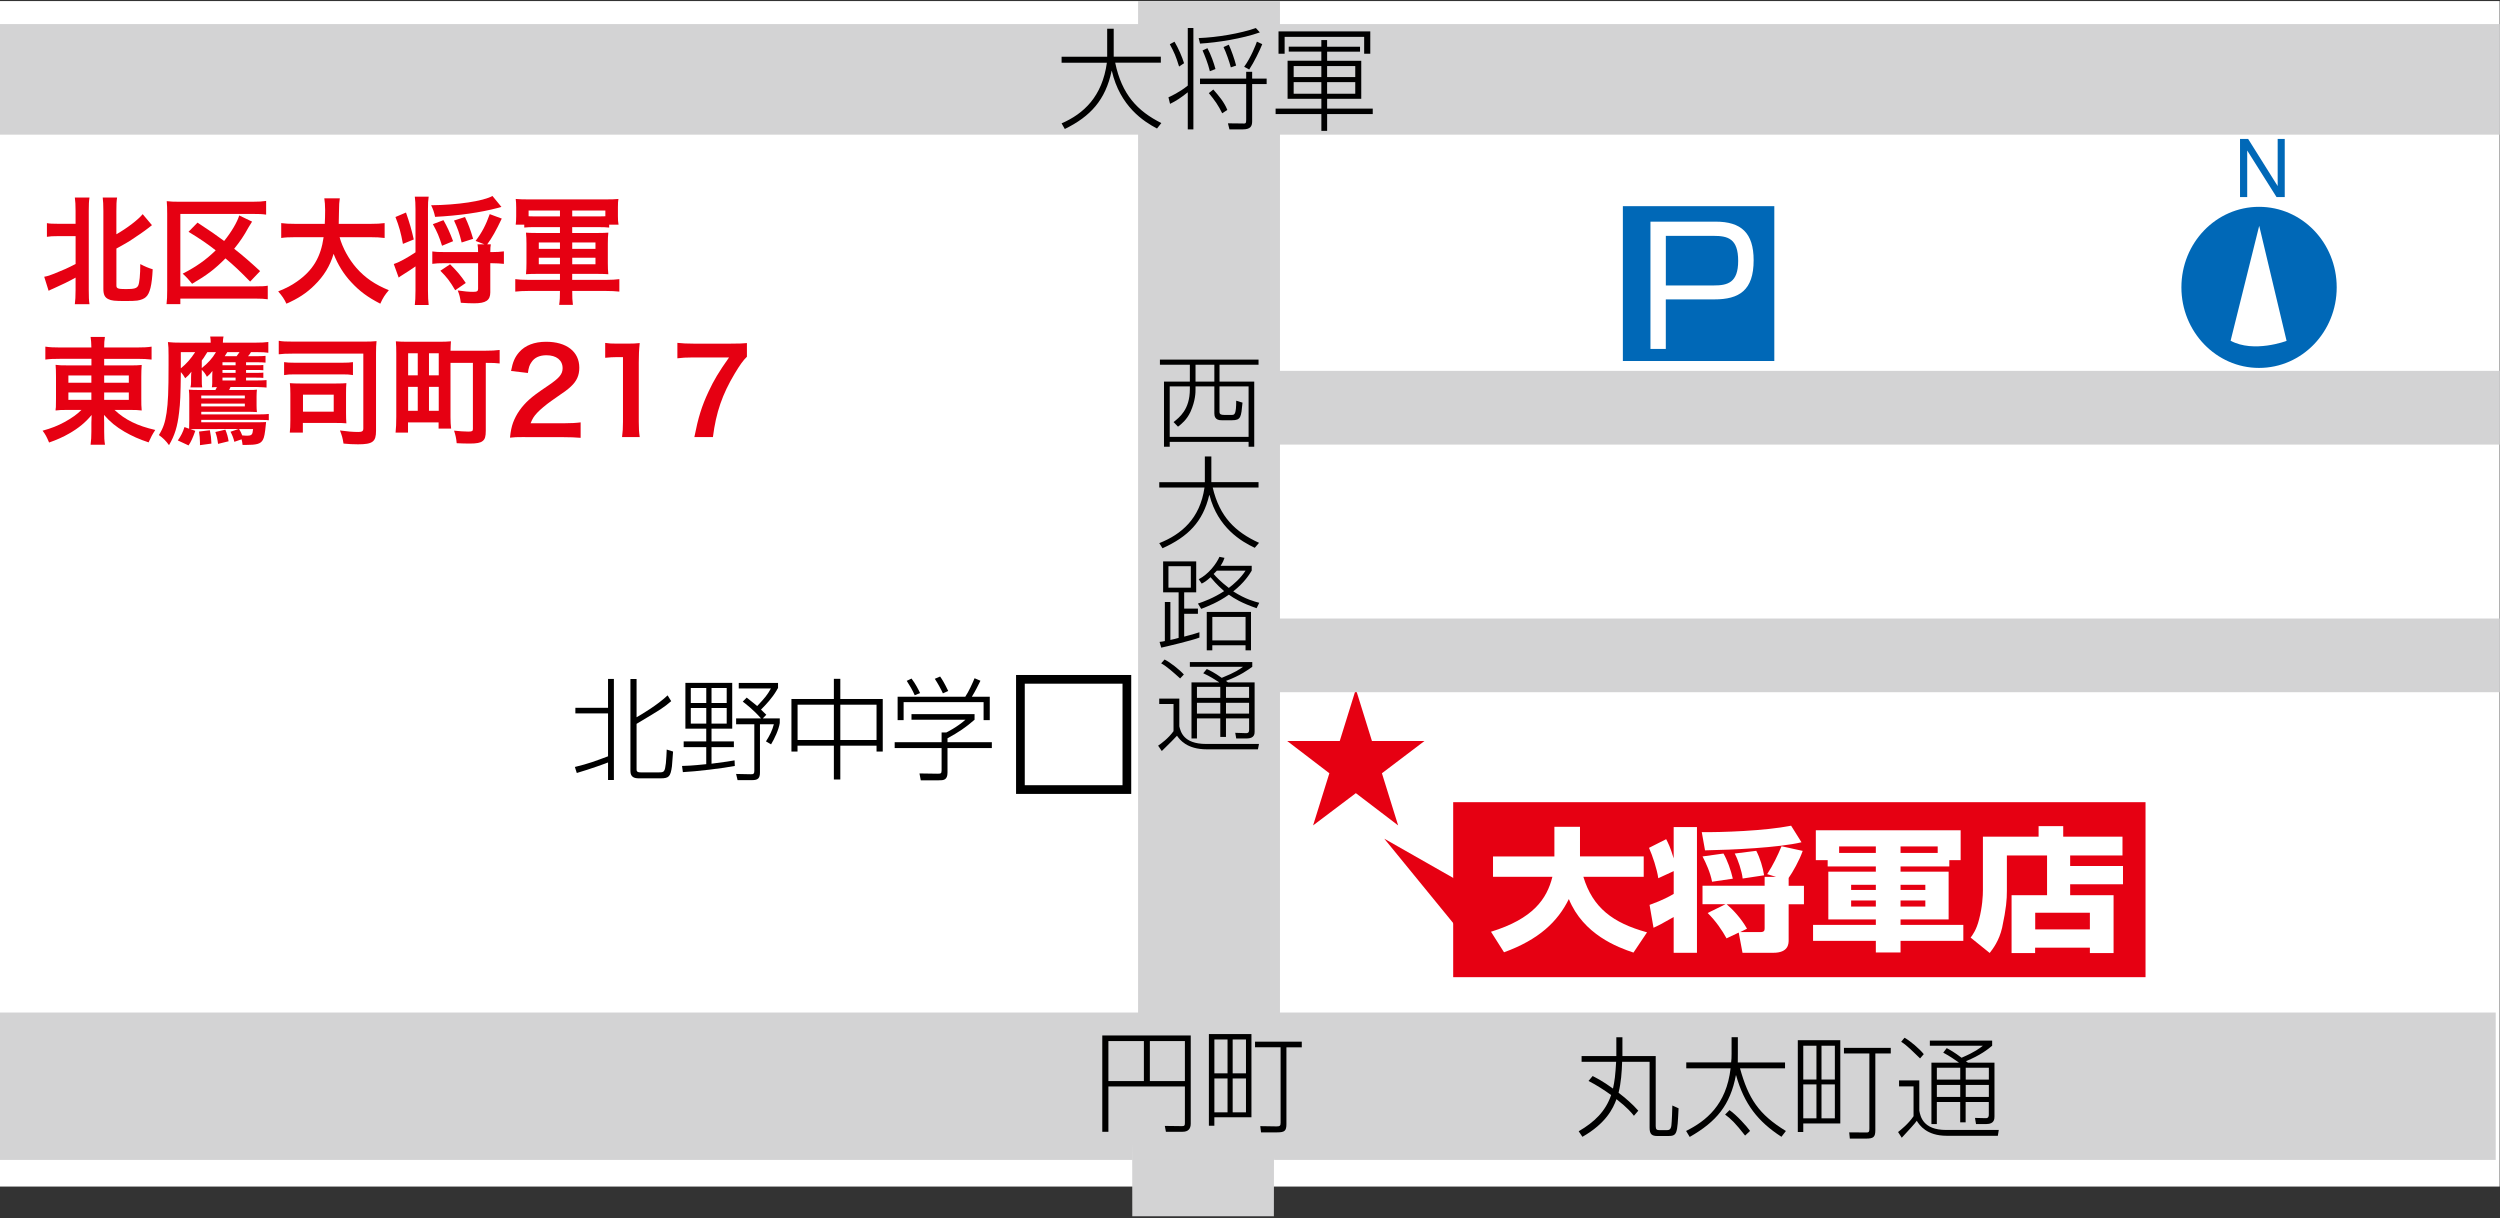
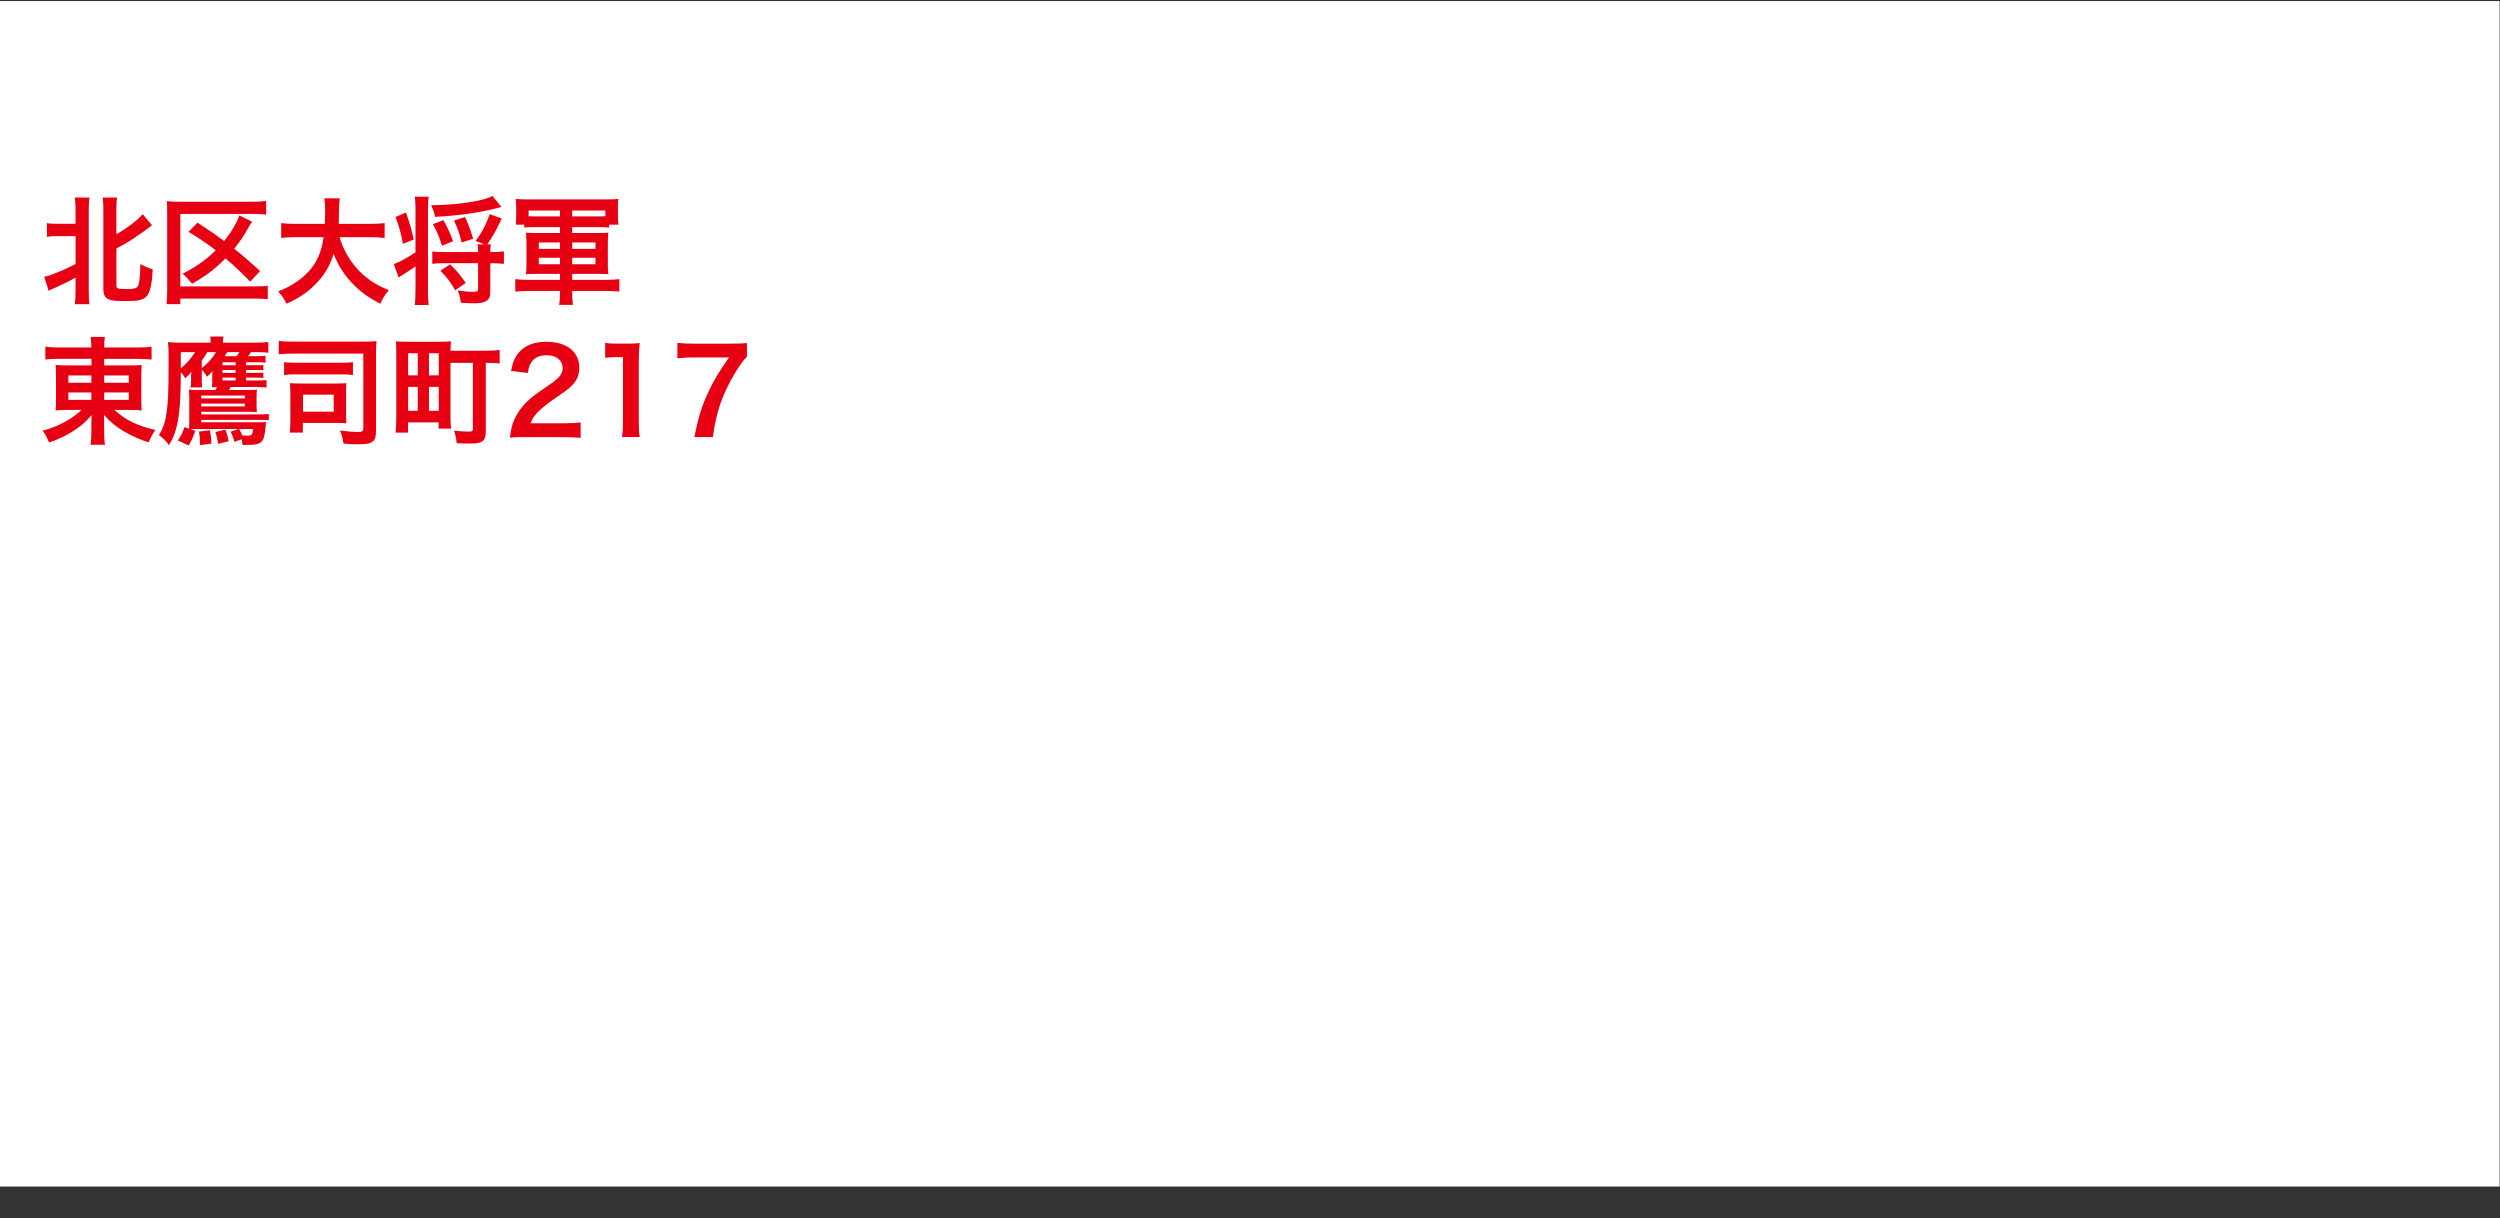
<svg xmlns="http://www.w3.org/2000/svg" xmlns:xlink="http://www.w3.org/1999/xlink" version="1.1" id="レイヤー_1" x="0px" y="0px" viewBox="0 0 841.89 410.31" style="enable-background:new 0 0 841.89 410.31;" xml:space="preserve">
  <rect x="0" y="0" width="841.89" height="410.31" fill="#333333" stroke="none" />
  <style type="text/css">
	.st0{fill:#FFFFFF;}
	.st1{clip-path:url(#SVGID_2_);fill:#0068B7;}
	.st2{clip-path:url(#SVGID_2_);fill:#FFFFFF;}
	.st3{clip-path:url(#SVGID_2_);fill:#E60012;}
	.st4{clip-path:url(#SVGID_2_);fill:none;stroke:#000000;stroke-width:2.93;}
	.st5{clip-path:url(#SVGID_2_);}
	.st6{clip-path:url(#SVGID_2_);fill:#D3D3D4;}
	.st7{fill:none;stroke:#FFFFFF;stroke-width:7.897;stroke-linejoin:round;}
	.st8{fill:#E60012;}
</style>
  <g>
    <rect y="0.36" class="st0" width="841.76" height="399.22" />
    <g>
      <defs>
-         <rect id="SVGID_1_" y="0.35" width="841.76" height="409.24" />
-       </defs>
+         </defs>
      <clipPath id="SVGID_2_">
        <use xlink:href="#SVGID_1_" style="overflow:visible;" />
      </clipPath>
      <rect x="546.51" y="69.43" class="st1" width="51" height="52.14" />
      <path class="st2" d="M577.05,79.43c4.87,0,8.29,0.94,8.29,8.43c0,7.37-3.56,8.27-8.29,8.27h-16.07v-16.7H577.05z M555.8,74.64    v42.87h5.17v-16.69h16.37c8.33,0,13.21-3.01,13.21-13.18c0-9.24-4.22-13-12.81-13H555.8z" />
      <rect x="489.37" y="270.14" class="st3" width="233.15" height="58.93" />
      <path class="st2" d="M502.1,313.77c14.19-4.38,18.81-11.01,20.68-18.5h-20v-6.86h20.67v-9.97h8.62v9.36v0.6h21.46v6.86H533.2    c3.19,10.46,9.91,15.52,21.45,18.71l-4.57,6.82c-5.31-1.78-16.86-6.05-21.76-18.03c-3.77,7.66-10.15,13.68-21.83,17.93    L502.1,313.77z" />
      <path class="st2" d="M586,313.89l2.32-1.14c-2.06-3.61-4.76-6.44-6.85-8.23h12.78v8.09c0,0.76-0.15,1.28-1.48,1.28H586z     M581.04,304.52l-5.98,2.94c2.77,2.71,4.93,5.91,6.36,8.54l4.1-1.95l1.28,6.81h10.34c5.11,0,5.2-2.98,5.2-4.27v-12.08h5.15v-6.22    h-5.15v-2.64c1.32-1.84,3.63-5.92,4.73-9.11l-7.13-1.56c-1.33,3.19-2.88,6.41-4.84,9.39l2.97,0.91h-3.82v2.99h-20.92v6.22H581.04z     M563.62,301.03c-1.22,0.72-3.58,2.07-8.12,3.7l1.33,7.7c1.53-0.69,2.73-1.28,6.79-3.61v12.05h7.84v-42.35h-7.84v10.54    c-1.13-3.77-1.89-5.23-2.53-6.46l-5.78,2.92c1.15,2.55,2.73,7.22,3.12,10.23l5.2-2.4V301.03z M603.17,278.06    c-8.92,1.77-23.41,2.24-30.09,2.17l1.1,6.13c9.07-0.16,24.92-0.9,32.48-2.72L603.17,278.06z M573.34,288.41    c1.12,2.13,2.65,5.49,3.21,8.52l6.99-1.03c-0.64-2.85-1.88-6.3-3.15-8.47L573.34,288.41z M584.18,287.43    c1.12,2.09,2.4,5.93,2.67,8.42l7.22-1.09c-0.39-2.57-1.39-5.89-2.64-8.24L584.18,287.43z" />
      <path class="st2" d="M631.7,299.7h-8.32v-1.74h8.32V299.7z M615.47,291.78h16.23v1.76h-16v16.08h16v1.84h-21.14v5.38h21.14v3.91    h8.32v-3.91h21.14v-5.38h-21.14v-1.84h16.19v-16.08h-16.19v-1.76h16.42v-2.12h3.82V279.6h-48.77v10.06h3.99V291.78z M631.7,305.29    h-8.32v-2.05h8.32V305.29z M648.37,299.7h-8.35v-1.74h8.35V299.7z M648.37,305.29h-8.35v-2.05h8.35V305.29z M619.34,285.04h12.36    v2.19h-12.36V285.04z M640.02,285.04h12.51v2.19h-12.51V285.04z" />
      <path class="st2" d="M703.78,312.98h-18.41v-5.61h18.41V312.98z M689.34,301.47h-11.93v19.48h7.93v-1.81h18.44v1.81h7.98v-19.48    h-14.62v-3.68h17.79v-6.15h-17.79v-3.56h17.62v-6.33H694.8v-3.54h-8.29v3.54h-18.75v18.03c0,1.81-0.19,5.67-1.3,9.85    c-0.89,3.55-2.21,5.26-2.84,6.11l6.42,5.18c1-1.28,3.18-4.07,4.19-8.52c1.4-6.59,1.6-9.45,1.6-12.38v-11.94h13.53V301.47z" />
      <polygon class="st3" points="490.88,296.5 466.16,282.43 495.36,318.18   " />
      <polygon class="st3" points="479.71,249.53 465.37,260.4 470.83,277.96 456.59,267.1 442.19,277.96 447.67,260.4 433.46,249.53     451.17,249.53 456.59,232.1 462.01,249.53   " />
      <path class="st1" d="M760.74,69.65c14.5,0,26.16,12.11,26.16,27.12c0,14.96-11.66,27.13-26.16,27.13    c-14.42,0-26.14-12.17-26.14-27.13C734.6,81.76,746.31,69.65,760.74,69.65" />
      <path class="st2" d="M751.17,114.74l9.63-38.7l9.22,38.75C770.03,114.8,758.97,118.98,751.17,114.74" />
      <polygon class="st1" points="754.34,46.78 757.07,46.78 767.02,62.66 767.02,46.78 769.4,46.78 769.4,66.37 766.64,66.37     756.76,50.68 756.76,66.37 754.34,66.37   " />
      <rect x="343.63" y="228.77" class="st4" width="35.85" height="37.12" />
      <path class="st5" d="M193.59,258.28c4.61-1.11,6.95-2.01,11.17-3.59v-14.44h-11v-1.89h11v-9.72h1.97v34.03h-1.97v-5.91    c-0.36,0.18-5.91,2.21-10.52,3.55L193.59,258.28z M214.37,228.65v12.89c1.81-1.03,6.97-4.08,10.45-7.37l1.21,1.95    c-2.73,2.3-2.91,2.41-11.66,7.64v15.26c0,0.54,0,1.08,1.36,1.08h6.29c1.61,0,1.88-0.21,2.22-3.1c0.08-0.73,0.28-3.91,0.28-4.58    l2.14,0.67c-0.11,0.81-0.26,4.15-0.38,4.94c-0.47,3.46-1.02,4.08-3.77,4.08h-7.39c-1.4,0-2.82-0.33-2.82-2.44v-31.02H214.37z" />
      <path class="st5" d="M237.84,236.73h-5.21v-5.05h5.21V236.73z M247.37,256.06c-1.23,0.22-3.08,0.53-7.76,1.12v-5.57h7.53v-1.94    h-7.53v-4.28h6.97v-15.42h-15.77v15.42h7.02v4.28h-7.6v1.94h7.6v5.73c-5.08,0.53-6.71,0.56-8.15,0.6l0.28,2.08    c4.19-0.18,13.85-1.34,17.49-2.08L247.37,256.06z M244.72,236.73h-5.11v-5.05h5.11V236.73z M237.84,243.67h-5.21v-5.25h5.21    V243.67z M244.72,243.67h-5.11v-5.25h5.11V243.67z M258.06,240.7c-0.75-0.76-1.12-1.11-1.79-1.74c1.73-1.74,3.77-3.89,5.3-6.53    c0.12-0.17,0.24-0.54,0.44-0.74v-1.71h-13.23v1.87h10.83c-1.24,2.24-2.01,3.14-4.62,5.91c-0.7-0.53-1.52-1.3-3.54-2.84l-1.32,1.35    c1.04,0.82,3.49,2.62,6.14,5.66h-8.38v1.97h6.13v15.74c0,0.99-0.35,1.12-1.33,1.09l-4.81-0.1l0.5,2.08h4.93    c1.89,0,2.61-0.59,2.61-2.6v-16.21h4.68c-0.57,2.15-1.35,3.71-2.66,5.77l1.72,1c1.19-1.98,2.6-4.98,2.93-7.2v-1.54h-5.73    L258.06,240.7z" />
      <path class="st5" d="M266.52,235.39v17.7h2.05v-1.98h12.24v11.39h2.17v-11.39h12.2v1.98h2.09v-17.7h-14.29v-6.79h-2.17v6.79    H266.52z M280.81,249.2h-12.22v-11.89h12.22V249.2z M295.18,249.2h-12.2v-11.89h12.2V249.2z" />
      <path class="st5" d="M309.85,233.4c-0.52-1.1-1.57-3.19-2.89-4.89l-1.61,0.77c0.95,1.46,2.02,3.26,2.69,4.85L309.85,233.4z     M328.19,240.49h-21.24v1.88h18.18c-2.8,2.5-6.41,4.3-6.47,4.3h-1.57v3.28h-15.8v1.97h15.8v7.49c0,1.09-0.26,1.14-1.46,1.14    l-5.99-0.09l0.44,2.31h6.08c1.49,0,2.92,0,2.92-2.62v-8.23h14.93v-1.97h-14.93v-1.33c3.77-2.06,6.11-3.63,9.11-6.25V240.49z     M327.28,234.62c1.08-1.69,2.37-4.29,2.89-5.38l-1.98-0.84c-0.64,1.57-1.98,4.54-3.12,6.22h-22.79v7.9h2.02v-6.08h26.93v6.08h2.08    v-7.9H327.28z M319.32,232.69c-1.32-2.72-1.93-3.73-2.73-4.87l-1.79,0.77c0.91,1.37,2.11,3.51,2.73,4.9L319.32,232.69z" />
      <path class="st6" d="M837.16-55.52H431.04v-18.61c0-13.66-10.74-24.86-23.9-24.86c-13.11,0-23.89,11.2-23.89,24.86V8.1H-2.28    v37.24h385.53V145.6v24.82v56.33v24.78v89.45H-6.45v49.63h387.7c0-0.57,0.04-20.45,0.06,22.28h47.67    c0-28.99,0.08-22.28,0.08-22.28h411.39v-49.63H431.04v-89.45V233.1h419.07v-24.81H431.04v-58.56h417.03V124.9H431.04V45.34h419    V8.1h-419v-41.89h406.12c13.09,0,23.93,16.79,23.93,3.08C861.09-44.33,850.25-55.52,837.16-55.52" />
      <path class="st5" d="M550.23,375.75c-0.67-0.88-2.08-2.62-5.87-5.6c-1.16,3.14-3.5,8.12-11.47,12.68l-1.26-1.87    c5.29-3.08,9.05-6.69,10.93-12.2c-2.23-1.61-5.02-3.43-7.62-4.74l1.39-1.66c1.27,0.66,3.38,1.69,6.85,4.22    c0.54-2.43,0.82-4.55,1.06-9.01h-11.63v-1.94h11.7v-6.32h2.05v6.32h11.21v23.61c0,1.19,0.43,1.34,1.3,1.34h2.41    c0.71,0,1.4-0.11,1.57-1.6c0.15-1.09,0.32-5.75,0.32-6.7l2.1,0.95c-0.43,8.7-0.43,9.33-3.66,9.33h-3.42    c-1.97,0-2.68-0.64-2.68-2.83v-22.16h-9.25c-0.11,3.5-0.35,6.98-1.2,10.42c2.29,1.75,4.74,3.86,6.64,6.04L550.23,375.75z" />
      <path class="st5" d="M583.09,349.29h2.14v5.56c0,1.19,0,1.6-0.02,2.94h15.91v1.98h-15.16c2.82,10.17,6.26,15.48,15.45,21.1    l-1.5,1.95c-7.9-5.1-12.56-11.03-15.27-20.71h-0.07c-1.92,10.04-6.5,15.59-15.55,20.76l-1.22-2.01    c6.68-3.35,13.55-8.74,14.99-21.1h-14.93v-1.98h15.11c0.11-0.91,0.15-1.75,0.15-2.94V349.29z M587.67,382.41    c-3.34-4.27-4.77-5.63-6.73-7.07l1.48-1.5c2.36,1.6,5.91,5.57,6.93,7.01L587.67,382.41z" />
      <path class="st5" d="M611.7,376.6h-4.44v-11.42h4.44V376.6z M605.42,350.29v30.92h1.84v-2.88h12.47v-28.03H605.42z M611.7,363.54    h-4.44v-11.39h4.44V363.54z M617.9,363.54h-4.5v-11.39h4.5V363.54z M617.9,376.6h-4.5v-11.42h4.5V376.6z M636.73,352.87h-15.77    v1.88h8.56v25.4c0,0.98-0.15,1.31-1.34,1.22l-5.45-0.04l0.21,2.1h5.5c2.5,0,3.09-0.55,3.09-2.86v-25.82h5.2V352.87z" />
      <path class="st5" d="M647.84,354.99c-1.4-1.76-4.64-4.55-6.49-5.52l-1.12,1.36c1.95,1.19,4.2,3.51,6.37,5.6L647.84,354.99z     M662.73,357.87c-0.42-0.31-0.57-0.38-0.7-0.51c4.75-1.89,7.61-4.14,8.84-5.21v-1.73h-20.98v1.73h17.8v0.05    c-1.01,0.76-2.42,1.98-7.12,4c-2.41-1.85-3.94-2.67-5-3.24l-1.17,1.53c2.14,1.12,3.97,2.43,5.22,3.29v0.09h-9.2v20.66h1.82v-7.42    h7.87v6.85h1.83v-6.85h7.8v4.26c0,1.22-0.71,1.19-1.22,1.18l-3.43-0.09l0.34,2.07h3.51c2.71,0,2.71-1.8,2.71-2.59v-18.07H662.73z     M660.12,363.57h-7.87v-4.01h7.87V363.57z M660.12,369.39h-7.87v-4.04h7.87V369.39z M669.76,363.57h-7.79v-4.01h7.79V363.57z     M669.76,369.39h-7.79v-4.04h7.79V369.39z M639.52,363.83v2.01h4.88v10.06c-1.81,2.64-4.17,4.47-5.21,5.32l1.24,1.92    c2.4-2.61,4.39-4.74,5.06-5.71c0.89,1.46,3.29,5.05,10.08,5.05h17.21l0.32-1.96h-17.74c-7.84,0-8.65-4.63-9.02-6.48v-10.21H639.52    z" />
      <path class="st5" d="M385.21,364.05h-11.95v-13.46h11.95V364.05z M371.2,348.7v32.43h2.06v-15.25h25.76v12.31    c0,0.84-0.15,1.04-1.02,1.04l-5.74-0.07l0.37,1.97h5.63c1.81,0,2.73-0.94,2.73-2.74V348.7H371.2z M399.02,364.05h-11.8v-13.46    h11.8V364.05z" />
      <path class="st5" d="M413.38,374.59h-4.43v-11.42h4.43V374.59z M407.1,348.23v30.86h1.84v-2.85h12.49v-28.02H407.1z     M413.38,361.46h-4.43v-11.41h4.43V361.46z M419.59,361.46h-4.48v-11.41h4.48V361.46z M419.59,374.59h-4.48v-11.42h4.48V374.59z     M438.38,350.79h-15.74v1.89h8.61v25.41c0,0.94-0.21,1.26-1.38,1.23l-5.47-0.09l0.26,2.1h5.47c2.5,0,3.08-0.53,3.08-2.81v-25.83    h5.17V350.79z" />
      <path class="st5" d="M372.85,9.68h2.2v9.41h15.87v2.02h-15.37c2.22,10.73,7.52,16.32,15.54,20.33l-1.46,1.84    c-4.47-2.35-12.45-7.44-15.22-19.43h-0.05c-2.08,9.82-7.13,15.35-15.78,19.59l-1.08-1.9c7.41-3.22,13.68-8.98,15.25-20.42h-15.25    v-2.02h15.35V9.68z" />
      <path class="st5" d="M398.74,21.29c-0.56-1.93-1.99-5.21-3.22-7.25l-1.58,0.86c1.47,2.72,2.06,4.02,3.12,7.51L398.74,21.29z     M404.12,14.68c5.84-0.34,14.36-1.7,20.14-3.77l-1.34-1.47c-5.25,1.83-13.02,3.16-19.26,3.38L404.12,14.68z M409.32,23.25    c-0.53-2.02-1.57-4.93-2.71-7.03l-1.64,0.77c0.74,1.71,1.79,4.25,2.46,6.99L409.32,23.25z M416.27,22.08    c-0.52-2.12-1.6-5.14-2.46-7.03l-1.78,0.8c0.85,1.77,1.99,4.96,2.46,6.84L416.27,22.08z M426.55,26.48h-4.88v-2.29h-2.01v2.29    h-15.55v1.83h15.55V40.4c0,1.25-0.22,1.25-1.41,1.18l-4.74-0.05l0.51,2.04h4.46c2.65,0,3.19-1.06,3.19-2.76v-12.5h4.88V26.48z     M413.31,37.02c-1.08-2.7-2.91-4.78-4.72-6.87l-1.51,1.21c2.02,2.43,3.26,4.22,4.5,6.79L413.31,37.02z M399.99,9.44v19.38    c-2.72,2.23-5.84,3.66-6.51,3.95l0.54,2.21c2.13-1.04,3.6-2.02,5.97-3.9v12.49h1.89V9.44H399.99z M420.67,23.42    c1.57-2.33,3.63-6.56,4.4-8.55l-1.8-0.85c-0.26,0.8-1.99,5.34-4.29,8.46L420.67,23.42z" />
      <path class="st5" d="M444.97,31.56h-9.32v-3.9h9.32V31.56z M446.91,13.5h-1.94v2.22h-10.98v1.66h10.98v3.08H433.6v12.82h11.38    v3.29h-15.41v1.85h15.41v5.64h1.94v-5.64h15.36v-1.85h-15.36v-3.29h11.49V20.48h-11.49v-3.08H458v-1.66h-11.09V13.5z     M444.97,25.95h-9.32v-3.7h9.32V25.95z M456.39,25.95h-9.48v-3.7h9.48V25.95z M456.39,31.56h-9.48v-3.9h9.48V31.56z M461.46,10.58    h-30.91v7.52h2.06v-5.68h26.78v5.68h2.06V10.58z" />
      <path class="st5" d="M400.69,131.07c0,6.91-3.55,9.49-5.48,11.07l1.49,1.55c1.17-0.91,2.92-2.28,4.19-4.98    c1.71-3.81,1.71-6.6,1.71-7.6v-0.98h6.34v9.07c0,0.93,0.24,2.39,2.51,2.32h3.42c3.05,0,3.08-1.06,3.55-5.93l-2.12-0.65    c0,4.58-0.55,4.78-1.45,4.78h-2.65c-0.91,0-1.53-0.16-1.53-1.02v-8.58h9.8v17h-26.56v-17h6.78V131.07z M390.61,121.09v1.74h10.08    v5.68h-8.71v21.94h1.93v-1.66h26.56v1.66h1.9v-21.94h-11.69v-5.68h13.14v-1.74H390.61z M408.94,128.51h-6.34v-5.69h6.34V128.51z" />
      <path class="st5" d="M405.73,153.71h2.2v8.66h15.89v1.81h-15.43c2.29,9.82,7.57,14.96,15.6,18.62l-1.44,1.68    c-4.48-2.11-12.45-6.76-15.25-17.76h-0.08c-2.12,8.97-7.09,14.01-15.74,17.91l-1.09-1.72c7.45-2.95,13.73-8.25,15.23-18.72h-15.23    v-1.81h15.35V153.71z" />
      <path class="st5" d="M424.06,202.99c-1.56-0.42-4.54-1.13-8.76-3.84c3.77-2.98,5.45-5.71,6.22-6.98v-1.63h-10.48    c0.85-1.33,1.06-1.92,1.32-2.68l-1.7-0.35c-1.02,2.31-3.57,5.77-6.98,7.55l1,1.47c0.89-0.43,1.63-0.9,2.98-2.15    c2.23,2.69,3.76,3.94,4.57,4.69c-3.64,2.38-6.86,3.51-8.82,4.19l1.11,1.78c2.26-0.88,5.74-2.22,9.31-4.78    c1.79,1.29,4.3,2.82,9.33,4.56L424.06,202.99z M409.78,192.18h9.66c-1.65,2.56-4,4.57-5.63,5.81c-2.82-2.14-4.42-3.88-5.11-4.7    L409.78,192.18z M403.89,212.92c-1.06,0.35-1.88,0.61-5.11,1.47v-7.7h4.63v-1.75h-4.63v-5.48h4.05v-10.4h-11.14v10.4h5.22v15.35    c-0.47,0.15-2.21,0.6-2.78,0.69v-12.77h-1.86v13.14c-0.51,0.16-0.84,0.16-1.78,0.29l0.56,1.94c1.48-0.31,10.44-2.43,12.86-3.39    V212.92z M401.02,197.9h-7.54v-7.22h7.54V197.9z M421.28,206.07h-14.9v12.94h1.87v-1.72h11.19v1.72h1.84V206.07z M419.45,215.66    h-11.19v-7.9h11.19V215.66z" />
      <path class="st5" d="M410.94,235h-7.86v-3.7h7.86V235z M413.53,229.8c-0.44-0.29-0.52-0.38-0.65-0.52    c4.74-1.71,7.59-3.83,8.83-4.73v-1.6h-21.02v1.6h17.83v0.05c-0.98,0.69-2.36,1.77-7.09,3.67c-2.48-1.77-3.98-2.49-5.04-2.98    l-1.19,1.43c2.17,0.98,3.99,2.15,5.31,3.01v0.07h-9.27v18.89h1.84v-6.77h7.86v6.25h1.91v-6.25h7.79v3.89    c0,1.14-0.74,1.12-1.25,1.08l-3.42-0.11l0.34,1.91h3.49c2.7,0,2.7-1.62,2.7-2.35V229.8H413.53z M410.94,240.31h-7.86v-3.64h7.86    V240.31z M420.63,235h-7.77v-3.7h7.77V235z M420.63,240.31h-7.77v-3.64h7.77V240.31z M398.67,227.14    c-1.4-1.58-4.64-4.14-6.49-5.04l-1.15,1.28c1.98,1.09,4.2,3.13,6.39,5.09L398.67,227.14z M390.38,235.26v1.82h4.81v9.15    c-1.77,2.46-4.16,4.17-5.19,4.88l1.24,1.8c2.43-2.38,4.44-4.36,5.12-5.15c0.88,1.26,3.24,4.58,10.06,4.58h17.19l0.36-1.81h-17.79    c-7.83,0-8.6-4.3-9.04-5.92v-9.35H390.38z" />
    </g>
    <path class="st7" d="M19.52,79.52c-1.72,0-2.71,0.05-3.72,0.23v-4.61c0.98,0.18,1.81,0.22,3.72,0.22h5.93v-4.35   c0-2.09-0.08-3.2-0.25-4.5h4.94c-0.2,1.26-0.25,2.36-0.25,4.5V97.7c0,2.32,0.05,3.49,0.25,4.75H25.2c0.16-1.34,0.25-2.53,0.25-4.77   v-4.19c-2.36,1.33-4.56,2.36-7.37,3.63c-0.65,0.28-1.33,0.58-1.71,0.8l-1.48-4.72c1.23-0.23,1.97-0.48,3.36-1.04   c3.16-1.26,4.54-1.88,7.21-3.26v-9.38H19.52z M39.2,96.16c0,0.99,0.52,1.19,3.21,1.19c2.74,0,3.63-0.23,4.12-1.15   c0.43-0.83,0.71-3.67,0.71-7.27c1.5,0.79,2.81,1.35,4.18,1.75c-0.25,5.33-0.94,8.21-2.32,9.38c-0.61,0.57-1.64,0.97-2.88,1.16   c-0.86,0.11-1.98,0.15-4.03,0.15c-3.53,0-4.7-0.11-5.71-0.64c-1.2-0.54-1.67-1.57-1.67-3.43V71.06c0-2.22-0.08-3.33-0.22-4.54h4.84   c-0.21,1.33-0.24,2.45-0.24,4.54v7.83c3.63-2.06,7.38-4.94,8.86-6.77l3.12,3.71c-0.38,0.3-0.63,0.47-1.26,0.99   c-1.12,0.91-4.46,3.19-6.28,4.35c-1.64,0.99-1.64,0.99-4.43,2.53V96.16z" />
    <path class="st7" d="M90.18,100.78c-1.13-0.15-2.26-0.23-4.3-0.23H60.73v1.86h-4.65c0.17-1.35,0.22-2.64,0.22-4.6V71.96   c0-1.66-0.03-2.93-0.15-4.22c1.3,0.16,2.41,0.2,4.27,0.2h24.55c2.25,0,3.43-0.09,4.65-0.28v4.62c-1.36-0.2-2.44-0.24-4.6-0.24   H60.73v24.4h25.12c2.25,0,3.34-0.05,4.32-0.23V100.78z M84.24,94.82c-3.61-3.67-5.29-5.26-8.31-7.81c-3.6,3.62-6.18,5.6-11.24,8.56   c-0.94-1.21-1.88-2.25-3.16-3.41c4.64-2.39,7.87-4.69,11.11-7.86c-2.78-2.17-5.26-3.88-9.15-6.24l3.02-3.09   c5.29,3.49,5.32,3.52,8.97,6.18c2.45-3.01,4.42-6.4,5.08-8.59l4.33,2.07c-0.53,0.82-0.62,0.96-1.24,2   c-1.48,2.74-2.83,4.71-4.79,7.14c3.03,2.39,5.32,4.37,8.73,7.53L84.24,94.82z" />
    <path class="st7" d="M114.36,79.87c0.98,3.56,3.08,7.4,5.67,10.37c2.94,3.32,6.22,5.57,10.91,7.49c-1.34,1.59-1.91,2.42-2.88,4.54   c-4.22-2.17-6.96-4.19-9.77-7.23c-2.55-2.72-4.51-5.89-5.95-9.56c-1.19,4.07-3.28,7.49-6.46,10.59c-2.69,2.66-5.54,4.5-9.43,6.2   c-0.67-1.5-1.51-2.71-2.77-4.14c2.84-1.15,4.42-1.98,6.39-3.36c5.32-3.74,7.96-8.18,8.91-14.9h-9.34c-2.49,0-3.63,0.08-4.94,0.27   v-5.01c1.22,0.18,2.65,0.26,4.98,0.26h9.69c0.08-1.98,0.12-2.6,0.12-4.65c0-1.67-0.12-2.85-0.28-3.96h5.22   c-0.2,1.39-0.24,1.97-0.28,4.63c0,1.61-0.03,2.53-0.08,3.98h10.47c2.25,0,3.64-0.09,4.99-0.26v5.01c-1.58-0.19-2.76-0.27-4.94-0.27   H114.36z" />
    <path class="st7" d="M139.92,70.38c0-1.85-0.08-2.91-0.23-4.15h4.67c-0.2,1.32-0.24,2.26-0.24,4.15v27.48   c0,2.02,0.08,3.54,0.24,4.86h-4.67c0.15-1.23,0.23-2.61,0.23-4.91v-8.1c-0.73,0.53-2.85,1.95-4.32,2.85   c-0.56,0.36-1.09,0.68-1.34,0.92l-1.65-4.56c1.54-0.47,4.5-2.05,7.31-3.95V70.38z M136.72,71.57c1.22,3.5,1.89,5.85,2.62,9.07   l-3.65,1.49c-0.69-3.77-1.29-5.9-2.52-9.05L136.72,71.57z M168.86,69.68c-0.33,0.07-0.33,0.07-1.12,0.32   c-5.94,1.57-13.16,2.61-21.22,3.03c-0.29-1.42-0.68-2.6-1.34-3.91c8.86-0.09,17.55-1.38,20.66-3.12L168.86,69.68z M165.7,84.89   c1.54,0,2.74-0.08,3.99-0.24v4.21c-1.25-0.13-2.57-0.22-3.99-0.22h-0.59v9.81c0,2.69-1.48,3.69-5.47,3.69   c-1.41,0-2.43-0.05-4.45-0.18c-0.25-1.85-0.46-2.67-1.05-4.15c2.19,0.33,3.81,0.47,5.19,0.47c1.32,0,1.67-0.23,1.67-1.02v-8.63   h-11.46c-1.62,0-2.77,0.05-3.96,0.22v-4.17c1.19,0.17,2.1,0.2,3.96,0.2H161c0-1.26-0.05-1.81-0.19-2.6h2.32l-2.97-1.15   c2.14-2.81,3.47-5.39,4.76-9.02l4.05,1.5c-1.94,4.08-3.23,6.39-4.9,8.67h1.22c-0.15,0.78-0.15,1.15-0.18,2.6H165.7z M148.86,82.76   c-1-3.15-1.62-4.62-3.09-7.27l3.56-1.35c1.26,2.17,2.18,4.2,3.25,7.08L148.86,82.76z M153.29,97.74c-1.71-2.92-2.73-4.31-5-6.56   l3.28-2.18c2.33,2.29,3.68,3.91,5.28,6.29L153.29,97.74z M155.46,81.66c-0.77-3.2-1.36-4.79-2.57-7.39l3.7-1.19   c1.09,2.29,1.84,4.28,2.74,7.34L155.46,81.66z" />
    <path class="st7" d="M192.7,78.46h8.42c2.08,0,2.73-0.05,3.74-0.12c-0.12,1.22-0.17,2.01-0.17,3.66v6.6c0,1.78,0.05,2.5,0.17,3.75   c-1.07-0.07-1.77-0.12-3.82-0.12h-8.35v2.01h11.69c1.71,0,2.89-0.08,4.19-0.24v4.2c-1.4-0.15-2.76-0.22-4.47-0.22H192.7   c0,2.2,0.05,3.19,0.23,4.69h-4.64c0.24-1.57,0.28-2.49,0.28-4.69h-10.63c-1.7,0-3.09,0.07-4.42,0.22v-4.2   c1.22,0.16,2.41,0.24,4.15,0.24h10.9v-2.01h-7.66c-2.02,0-2.72,0.05-3.78,0.12c0.12-1.33,0.16-2.2,0.16-3.75V82   c0-1.41-0.05-2.36-0.16-3.66c0.99,0.07,1.65,0.12,3.76,0.12h7.68v-1.98h-8.52c-1.51,0-2.42,0.03-3.5,0.15v-0.98h-2.88   c0.11-0.87,0.16-1.56,0.16-2.85v-2.92c0-1.19-0.05-1.98-0.16-2.88c1.38,0.11,2.47,0.15,4.19,0.15h26.16c1.94,0,3.05-0.04,4.24-0.15   c-0.13,0.78-0.17,1.35-0.17,2.76v3.02c0,1.22,0.04,2.01,0.21,2.88h-3.16v0.98c-1.04-0.12-1.99-0.15-3.45-0.15h-9V78.46z    M188.57,70.91h-10.56v1.92c0.69,0.05,1.17,0.05,2.04,0.05h8.52V70.91z M188.57,81.66h-7.13v2.15h7.13V81.66z M188.57,86.79h-7.13   V89h7.13V86.79z M201.7,72.88c0.96,0,1.4,0,2.16-0.05v-1.92H192.7v1.97H201.7z M200.53,81.66h-7.83v2.15h7.83V81.66z M200.53,86.79   h-7.83V89h7.83V86.79z" />
    <path class="st7" d="M20.07,120.84c-2.02,0-3.32,0.04-4.8,0.25v-4.36c1.39,0.21,2.86,0.29,5.07,0.29h10.43   c-0.04-1.62-0.08-2.29-0.26-3.56h4.82c-0.2,1.24-0.25,2.07-0.25,3.56h10.79c2.46,0,3.96-0.08,5.18-0.29v4.36   c-1.31-0.17-2.95-0.25-4.9-0.25H35.08v2.22h8.27c2.41,0,3.17-0.03,4.37-0.16c-0.09,1.19-0.14,2.48-0.14,3.98v7.33   c0,2.2,0,2.2,0.14,4.02c-1.14-0.16-2.25-0.19-4.4-0.19h-4.76c3.53,3.32,7.7,5.38,13.73,6.75c-1.03,1.57-1.4,2.3-2.25,4.18   c-3.21-1.05-5.57-2.13-8.12-3.59c-2.91-1.72-4.77-3.24-6.9-5.67c0.02,1.29,0.06,2.04,0.06,2.7v2.85c0,2.02,0.05,3.17,0.28,4.51   h-4.85c0.19-1.53,0.26-2.68,0.26-4.51v-2.85c0-0.46,0.05-1.94,0.09-2.68c-2.03,2.49-4.44,4.48-7.56,6.25   c-1.9,1.12-4.38,2.22-6.77,3.04c-0.84-1.98-1.19-2.66-2.19-3.98c2.97-0.83,5.02-1.62,7.43-2.93c2.41-1.32,4.31-2.68,5.66-4.07   h-4.28c-2.42,0-3.23,0.02-4.43,0.19c0-0.4,0-0.4,0.1-1.13c0-0.16,0-0.16,0.04-2.89v-7.27c0-2.06-0.04-2.7-0.14-4.08   c1.05,0.16,2.01,0.19,4.28,0.19h7.79v-2.22H20.07z M23.03,128.89h7.74v-2.44h-7.74V128.89z M23.03,134.65h7.74v-2.49h-7.74V134.65z    M35.08,128.89h8.3v-2.44h-8.3V128.89z M35.08,134.65h8.3v-2.49h-8.3V134.65z" />
    <path class="st7" d="M82.88,128.12h3.68c1.6,0,2.21-0.05,3.2-0.12v2.51c-0.43-0.05-1.5-0.13-3.2-0.18h-8.94   c-0.2,0.5-0.28,0.6-0.45,1h6.07c2.01,0,2.5,0,3.28-0.12c-0.07,0.71-0.12,1.32-0.12,2.25v3.16c0,0.91,0.05,1.46,0.12,2.15   c-1.45-0.09-2.24-0.09-3.24-0.09h-15.5v0.87h19.62c1.45,0,2.25-0.05,3.12-0.15v2.13c-0.65-0.09-0.65-0.09-3.12-0.13H67.77v0.81   h18.79c1.3,0,2.32-0.05,3.04-0.08c-0.04,0.27-0.04,0.34-0.08,0.83c-0.28,2.97-0.54,4.42-1.03,5.22c-0.77,1.3-2,1.66-5.88,1.66   h-0.92c-0.11-0.91-0.16-1.23-0.34-1.9l-2.43,0.85c-0.26-1.16-0.7-2.29-1.3-3.4l2.7-0.91H67.03c-1.9,0-2.84,0.04-2.91,0.04   l1.65,0.57c-0.87,2.45-1.43,3.65-2.27,4.91l-3.62-1.68c1.06-1.51,1.73-2.81,2.24-4.51l1.56,0.57c0.04-0.68,0.06-1.47,0.06-2.85   v-7.42c0-1.04-0.02-2.02-0.14-2.89c0.98,0.07,1.73,0.12,3.67,0.12h5.27c0.22-0.4,0.32-0.55,0.5-1c-0.5,0-1.19,0.05-1.7,0.09   c0.08-0.47,0.13-0.98,0.13-1.47v-1.82c0-0.43,0.02-0.78,0.02-0.98c0-0.25,0-0.68,0.05-1.24c-0.71,0.95-1,1.24-1.86,1.97   c-0.5-0.98-0.94-1.57-1.73-2.36v3.17c0,1.61,0.02,2.05,0.14,2.77h-3.96c0.17-0.7,0.21-1.03,0.21-1.91v-1.38   c0-0.91,0.05-1.61,0.13-2.01c-0.67,0.91-1.27,1.53-2.1,2.21c-0.45-0.8-0.91-1.47-1.47-2.09c-0.1,7.78-0.19,10.3-0.6,13.66   c-0.55,4.73-1.46,7.68-3.39,10.96c-1.02-1.43-2.01-2.41-3.41-3.4c1.52-2.43,2.1-4.27,2.59-7.49c0.5-3.57,0.67-6.96,0.67-16.1v-3.19   c0-2.51-0.04-3.02-0.21-4.53c1.35,0.16,2.52,0.2,4.97,0.2h9.44c-0.02-0.96-0.06-1.44-0.18-2.06h4.49   c-0.14,0.62-0.18,1.03-0.22,2.06h10.69c2.07,0,3.68-0.08,4.62-0.23v3.63c-1-0.16-1.97-0.21-3.64-0.21h-2.21   c-0.16,0.26-0.16,0.26-0.46,0.73c-0.16,0.18-0.28,0.35-0.53,0.63h3.3c1.34,0,1.93-0.05,2.6-0.12v2.29   c-0.82-0.08-1.47-0.12-2.6-0.12h-3.96v0.99h3.47c1.36,0,1.71,0,2.35-0.08v1.77c-0.9-0.08-1.2-0.08-2.3-0.08h-3.52v0.96h3.47   c1.36,0,1.68,0,2.35-0.08v1.78c-1.04-0.09-1.3-0.09-2.35-0.09h-3.47V128.12z M60.89,118.59v5.44c1.82-1.43,3.4-3.23,4.83-5.44   H60.89z M70.67,144.89c0.35,1.74,0.46,2.65,0.53,4.49l-3.86,0.53v-0.86c0-1.16-0.12-2.57-0.32-3.72L70.67,144.89z M82.45,133.21   H67.77v0.96h14.68V133.21z M67.77,136.85h14.68v-0.94H67.77V136.85z M67.95,123.94c1.96-1.52,3.59-3.29,4.78-5.35h-2.91   c-0.12,0.21-0.12,0.21-1.33,2.09c0,0-0.05,0-0.54,0.72V123.94z M75.89,144.69c0.54,1.33,0.84,2.3,1.1,3.91l-3.56,0.88   c-0.21-1.61-0.4-2.57-0.91-4L75.89,144.69z M79.34,122h-4.42v1h4.42V122z M74.92,125.56h4.42v-0.96h-4.42V125.56z M74.92,128.12   h4.42v-0.96h-4.42V128.12z M76.54,118.59c-0.36,0.63-0.51,0.87-0.86,1.36h4c0.51-0.67,0.55-0.72,0.98-1.36H76.54z M80.51,144.49   c0.47,0.75,0.75,1.26,1.06,2.14c0.43,0.05,1.03,0.09,1.3,0.09c1.95,0,2.15-0.21,2.36-2.22H80.51z" />
    <path class="st7" d="M126.63,145.12c0,3.63-1.13,4.51-6.08,4.51c-1.74,0-3.06-0.08-4.87-0.25c-0.31-1.97-0.52-2.64-1.19-4.42   c2.22,0.32,4.35,0.51,6.16,0.51c1.3,0,1.7-0.28,1.7-1.19v-25.2H98.82c-2.49,0-3.74,0.07-4.95,0.23v-4.55   c1.31,0.24,2.36,0.28,4.95,0.28h23.85c1.71,0,2.87-0.04,4.13-0.16c-0.12,1.3-0.17,2.22-0.17,3.97V145.12z M95.66,121.95   c1.03,0.15,1.94,0.2,3.56,0.2h16.09c1.62,0,2.53-0.05,3.55-0.2v4.36c-1.12-0.19-1.99-0.24-3.53-0.24h-16.1   c-1.6,0-2.44,0.05-3.56,0.24V121.95z M116.53,139.1c0,1.6,0.04,2.46,0.12,3.46c-1.08-0.09-1.76-0.13-3.72-0.13h-10.94v3.26h-4.4   c0.14-1.19,0.19-2.35,0.19-4.15v-8.94c0-1.42-0.05-2.49-0.16-3.57c1,0.08,1.95,0.12,3.57,0.12H113c1.89,0,2.75-0.05,3.65-0.12   c-0.09,1.05-0.12,1.88-0.12,3.46V139.1z M102.03,138.64h10.35v-5.74h-10.35V138.64z" />
    <path class="st7" d="M151.71,140.53c0,1.39,0.07,2.74,0.21,3.81h-4.22v-2.1H137.4v3.45h-4.19c0.16-1.4,0.24-3.17,0.24-5.37v-21.28   c0-1.81-0.03-2.84-0.14-4.1c1.23,0.11,2.27,0.15,4.17,0.15h10.2c1.91,0,2.91-0.04,4.18-0.15c-0.07,0.9-0.11,1.65-0.14,3.17h11.52   c2.16,0,3.73-0.08,5.02-0.26v4.55c-1.18-0.16-2.24-0.2-4.67-0.2v22.86c0,1.97-0.28,2.88-1.08,3.47c-0.69,0.59-2,0.84-4.28,0.84   c-1.12,0-3.09-0.04-4.44-0.12c-0.15-1.66-0.36-2.61-0.88-4.23c1.88,0.19,3.37,0.32,4.76,0.32c1.3,0,1.58-0.16,1.58-0.87v-22.27   h-7.54V140.53z M137.44,126.4h3.24v-7.44h-3.24V126.4z M137.44,138.34h3.24v-8.07h-3.24V138.34z M144.46,126.4h3.29v-7.44h-3.29   V126.4z M144.46,138.34h3.29v-8.07h-3.29V138.34z" />
    <path class="st7" d="M176.86,147.18c-3.09,0-3.72,0.05-5.12,0.21c0.24-2.27,0.53-3.65,1.04-5.07c1.08-2.87,2.84-5.41,5.43-7.76   c1.37-1.21,2.55-2.12,6.51-4.79c3.63-2.47,4.74-3.78,4.74-5.78c0-2.7-2.09-4.36-5.45-4.36c-2.28,0-4.02,0.78-5.02,2.32   c-0.69,0.96-0.97,1.84-1.22,3.65l-5.67-0.68c0.56-3,1.26-4.63,2.72-6.32c2-2.29,5.12-3.51,9.08-3.51c6.89,0,11.18,3.32,11.18,8.74   c0,2.62-0.88,4.5-2.82,6.32c-1.12,1.03-1.49,1.35-6.63,4.88c-1.73,1.22-3.7,2.87-4.7,3.94c-1.19,1.27-1.65,2.06-2.25,3.57h11.08   c2.47,0,4.46-0.12,5.77-0.31v5.21c-1.84-0.15-3.44-0.23-5.97-0.23H176.86z" />
    <path class="st7" d="M209.48,147.18c0.22-1.54,0.31-3.09,0.31-5.13v-21.79h-1.91c-1.47,0-2.6,0.08-4.08,0.23v-5.01   c1.23,0.19,2.11,0.24,3.96,0.24h3.64c2.01,0,2.62-0.06,4.03-0.19c-0.25,2.32-0.32,4.15-0.32,6.52v20c0,2.09,0.07,3.5,0.32,5.13   H209.48z" />
    <path class="st7" d="M251.55,120.11c-1.28,1.23-2.42,2.84-4.12,5.68c-4.19,7-6.29,13.05-7.35,21.39h-6.25   c1.3-6.6,2.47-10.38,4.77-15.29c1.82-3.91,3.44-6.6,6.91-11.52h-12.21c-2.32,0-3.57,0.09-5.19,0.29v-5.2   c1.83,0.18,3.08,0.26,5.41,0.26h12.59c2.94,0,4-0.06,5.42-0.19V120.11z" />
    <path class="st8" d="M19.52,79.52c-1.72,0-2.71,0.05-3.72,0.23v-4.61c0.98,0.18,1.81,0.22,3.72,0.22h5.93v-4.35   c0-2.09-0.08-3.2-0.25-4.5h4.94c-0.2,1.26-0.25,2.36-0.25,4.5V97.7c0,2.32,0.05,3.49,0.25,4.75H25.2c0.16-1.34,0.25-2.53,0.25-4.77   v-4.19c-2.36,1.33-4.56,2.36-7.37,3.63c-0.65,0.28-1.33,0.58-1.71,0.8l-1.48-4.72c1.23-0.23,1.97-0.48,3.36-1.04   c3.16-1.26,4.54-1.88,7.21-3.26v-9.38H19.52z M39.2,96.16c0,0.99,0.52,1.19,3.21,1.19c2.74,0,3.63-0.23,4.12-1.15   c0.43-0.83,0.71-3.67,0.71-7.27c1.5,0.79,2.81,1.35,4.18,1.75c-0.25,5.33-0.94,8.21-2.32,9.38c-0.61,0.57-1.64,0.97-2.88,1.16   c-0.86,0.11-1.98,0.15-4.03,0.15c-3.53,0-4.7-0.11-5.71-0.64c-1.2-0.54-1.67-1.57-1.67-3.43V71.06c0-2.22-0.08-3.33-0.22-4.54h4.84   c-0.21,1.33-0.24,2.45-0.24,4.54v7.83c3.63-2.06,7.38-4.94,8.86-6.77l3.12,3.71c-0.38,0.3-0.63,0.47-1.26,0.99   c-1.12,0.91-4.46,3.19-6.28,4.35c-1.64,0.99-1.64,0.99-4.43,2.53V96.16z" />
    <path class="st8" d="M90.18,100.78c-1.13-0.15-2.26-0.23-4.3-0.23H60.73v1.86h-4.65c0.17-1.35,0.22-2.64,0.22-4.6V71.96   c0-1.66-0.03-2.93-0.15-4.22c1.3,0.16,2.41,0.2,4.27,0.2h24.55c2.25,0,3.43-0.09,4.65-0.28v4.62c-1.36-0.2-2.44-0.24-4.6-0.24   H60.73v24.4h25.12c2.25,0,3.34-0.05,4.32-0.23V100.78z M84.24,94.82c-3.61-3.67-5.29-5.26-8.31-7.81c-3.6,3.62-6.18,5.6-11.24,8.56   c-0.94-1.21-1.88-2.25-3.16-3.41c4.64-2.39,7.87-4.69,11.11-7.86c-2.78-2.17-5.26-3.88-9.15-6.24l3.02-3.09   c5.29,3.49,5.32,3.52,8.97,6.18c2.45-3.01,4.42-6.4,5.08-8.59l4.33,2.07c-0.53,0.82-0.62,0.96-1.24,2   c-1.48,2.74-2.83,4.71-4.79,7.14c3.03,2.39,5.32,4.37,8.73,7.53L84.24,94.82z" />
    <path class="st8" d="M114.36,79.87c0.98,3.56,3.08,7.4,5.67,10.37c2.94,3.32,6.22,5.57,10.91,7.49c-1.34,1.59-1.91,2.42-2.88,4.54   c-4.22-2.17-6.96-4.19-9.77-7.23c-2.55-2.72-4.51-5.89-5.95-9.56c-1.19,4.07-3.28,7.49-6.46,10.59c-2.69,2.66-5.54,4.5-9.43,6.2   c-0.67-1.5-1.51-2.71-2.77-4.14c2.84-1.15,4.42-1.98,6.39-3.36c5.32-3.74,7.96-8.18,8.91-14.9h-9.34c-2.49,0-3.63,0.08-4.94,0.27   v-5.01c1.22,0.18,2.65,0.26,4.98,0.26h9.69c0.08-1.98,0.12-2.6,0.12-4.65c0-1.67-0.12-2.85-0.28-3.96h5.22   c-0.2,1.39-0.24,1.97-0.28,4.63c0,1.61-0.03,2.53-0.08,3.98h10.47c2.25,0,3.64-0.09,4.99-0.26v5.01c-1.58-0.19-2.76-0.27-4.94-0.27   H114.36z" />
    <path class="st8" d="M139.92,70.38c0-1.85-0.08-2.91-0.23-4.15h4.67c-0.2,1.32-0.24,2.26-0.24,4.15v27.48   c0,2.02,0.08,3.54,0.24,4.86h-4.67c0.15-1.23,0.23-2.61,0.23-4.91v-8.1c-0.73,0.53-2.85,1.95-4.32,2.85   c-0.56,0.36-1.09,0.68-1.34,0.92l-1.65-4.56c1.54-0.47,4.5-2.05,7.31-3.95V70.38z M136.72,71.57c1.22,3.5,1.89,5.85,2.62,9.07   l-3.65,1.49c-0.69-3.77-1.29-5.9-2.52-9.05L136.72,71.57z M168.86,69.68c-0.33,0.07-0.33,0.07-1.12,0.32   c-5.94,1.57-13.16,2.61-21.22,3.03c-0.29-1.42-0.68-2.6-1.34-3.91c8.86-0.09,17.55-1.38,20.66-3.12L168.86,69.68z M165.7,84.89   c1.54,0,2.74-0.08,3.99-0.24v4.21c-1.25-0.13-2.57-0.22-3.99-0.22h-0.59v9.81c0,2.69-1.48,3.69-5.47,3.69   c-1.41,0-2.43-0.05-4.45-0.18c-0.25-1.85-0.46-2.67-1.05-4.15c2.19,0.33,3.81,0.47,5.19,0.47c1.32,0,1.67-0.23,1.67-1.02v-8.63   h-11.46c-1.62,0-2.77,0.05-3.96,0.22v-4.17c1.19,0.17,2.1,0.2,3.96,0.2H161c0-1.26-0.05-1.81-0.19-2.6h2.32l-2.97-1.15   c2.14-2.81,3.47-5.39,4.76-9.02l4.05,1.5c-1.94,4.08-3.23,6.39-4.9,8.67h1.22c-0.15,0.78-0.15,1.15-0.18,2.6H165.7z M148.86,82.76   c-1-3.15-1.62-4.62-3.09-7.27l3.56-1.35c1.26,2.17,2.18,4.2,3.25,7.08L148.86,82.76z M153.29,97.74c-1.71-2.92-2.73-4.31-5-6.56   l3.28-2.18c2.33,2.29,3.68,3.91,5.28,6.29L153.29,97.74z M155.46,81.66c-0.77-3.2-1.36-4.79-2.57-7.39l3.7-1.19   c1.09,2.29,1.84,4.28,2.74,7.34L155.46,81.66z" />
    <path class="st8" d="M192.7,78.46h8.42c2.08,0,2.73-0.05,3.74-0.12c-0.12,1.22-0.17,2.01-0.17,3.66v6.6c0,1.78,0.05,2.5,0.17,3.75   c-1.07-0.07-1.77-0.12-3.82-0.12h-8.35v2.01h11.69c1.71,0,2.89-0.08,4.19-0.24v4.2c-1.4-0.15-2.76-0.22-4.47-0.22H192.7   c0,2.2,0.05,3.19,0.23,4.69h-4.64c0.24-1.57,0.28-2.49,0.28-4.69h-10.63c-1.7,0-3.09,0.07-4.42,0.22v-4.2   c1.22,0.16,2.41,0.24,4.15,0.24h10.9v-2.01h-7.66c-2.02,0-2.72,0.05-3.78,0.12c0.12-1.33,0.16-2.2,0.16-3.75V82   c0-1.41-0.05-2.36-0.16-3.66c0.99,0.07,1.65,0.12,3.76,0.12h7.68v-1.98h-8.52c-1.51,0-2.42,0.03-3.5,0.15v-0.98h-2.88   c0.11-0.87,0.16-1.56,0.16-2.85v-2.92c0-1.19-0.05-1.98-0.16-2.88c1.38,0.11,2.47,0.15,4.19,0.15h26.16c1.94,0,3.05-0.04,4.24-0.15   c-0.13,0.78-0.17,1.35-0.17,2.76v3.02c0,1.22,0.04,2.01,0.21,2.88h-3.16v0.98c-1.04-0.12-1.99-0.15-3.45-0.15h-9V78.46z    M188.57,70.91h-10.56v1.92c0.69,0.05,1.17,0.05,2.04,0.05h8.52V70.91z M188.57,81.66h-7.13v2.15h7.13V81.66z M188.57,86.79h-7.13   V89h7.13V86.79z M201.7,72.88c0.96,0,1.4,0,2.16-0.05v-1.92H192.7v1.97H201.7z M200.53,81.66h-7.83v2.15h7.83V81.66z M200.53,86.79   h-7.83V89h7.83V86.79z" />
    <path class="st8" d="M20.07,120.84c-2.02,0-3.32,0.04-4.8,0.25v-4.36c1.39,0.21,2.86,0.29,5.07,0.29h10.43   c-0.04-1.62-0.08-2.29-0.26-3.56h4.82c-0.2,1.24-0.25,2.07-0.25,3.56h10.79c2.46,0,3.96-0.08,5.18-0.29v4.36   c-1.31-0.17-2.95-0.25-4.9-0.25H35.08v2.22h8.27c2.41,0,3.17-0.03,4.37-0.16c-0.09,1.19-0.14,2.48-0.14,3.98v7.33   c0,2.2,0,2.2,0.14,4.02c-1.14-0.16-2.25-0.19-4.4-0.19h-4.76c3.53,3.32,7.7,5.38,13.73,6.75c-1.03,1.57-1.4,2.3-2.25,4.18   c-3.21-1.05-5.57-2.13-8.12-3.59c-2.91-1.72-4.77-3.24-6.9-5.67c0.02,1.29,0.06,2.04,0.06,2.7v2.85c0,2.02,0.05,3.17,0.28,4.51   h-4.85c0.19-1.53,0.26-2.68,0.26-4.51v-2.85c0-0.46,0.05-1.94,0.09-2.68c-2.03,2.49-4.44,4.48-7.56,6.25   c-1.9,1.12-4.38,2.22-6.77,3.04c-0.84-1.98-1.19-2.66-2.19-3.98c2.97-0.83,5.02-1.62,7.43-2.93c2.41-1.32,4.31-2.68,5.66-4.07   h-4.28c-2.42,0-3.23,0.02-4.43,0.19c0-0.4,0-0.4,0.1-1.13c0-0.16,0-0.16,0.04-2.89v-7.27c0-2.06-0.04-2.7-0.14-4.08   c1.05,0.16,2.01,0.19,4.28,0.19h7.79v-2.22H20.07z M23.03,128.89h7.74v-2.44h-7.74V128.89z M23.03,134.65h7.74v-2.49h-7.74V134.65z    M35.08,128.89h8.3v-2.44h-8.3V128.89z M35.08,134.65h8.3v-2.49h-8.3V134.65z" />
    <path class="st8" d="M82.88,128.12h3.68c1.6,0,2.21-0.05,3.2-0.12v2.51c-0.43-0.05-1.5-0.13-3.2-0.18h-8.94   c-0.2,0.5-0.28,0.6-0.45,1h6.07c2.01,0,2.5,0,3.28-0.12c-0.07,0.71-0.12,1.32-0.12,2.25v3.16c0,0.91,0.05,1.46,0.12,2.15   c-1.45-0.09-2.24-0.09-3.24-0.09h-15.5v0.87h19.62c1.45,0,2.25-0.05,3.12-0.15v2.13c-0.65-0.09-0.65-0.09-3.12-0.13H67.77v0.81   h18.79c1.3,0,2.32-0.05,3.04-0.08c-0.04,0.27-0.04,0.34-0.08,0.83c-0.28,2.97-0.54,4.42-1.03,5.22c-0.77,1.3-2,1.66-5.88,1.66   h-0.92c-0.11-0.91-0.16-1.23-0.34-1.9l-2.43,0.85c-0.26-1.16-0.7-2.29-1.3-3.4l2.7-0.91H67.03c-1.9,0-2.84,0.04-2.91,0.04   l1.65,0.57c-0.87,2.45-1.43,3.65-2.27,4.91l-3.62-1.68c1.06-1.51,1.73-2.81,2.24-4.51l1.56,0.57c0.04-0.68,0.06-1.47,0.06-2.85   v-7.42c0-1.04-0.02-2.02-0.14-2.89c0.98,0.07,1.73,0.12,3.67,0.12h5.27c0.22-0.4,0.32-0.55,0.5-1c-0.5,0-1.19,0.05-1.7,0.09   c0.08-0.47,0.13-0.98,0.13-1.47v-1.82c0-0.43,0.02-0.78,0.02-0.98c0-0.25,0-0.68,0.05-1.24c-0.71,0.95-1,1.24-1.86,1.97   c-0.5-0.98-0.94-1.57-1.73-2.36v3.17c0,1.61,0.02,2.05,0.14,2.77h-3.96c0.17-0.7,0.21-1.03,0.21-1.91v-1.38   c0-0.91,0.05-1.61,0.13-2.01c-0.67,0.91-1.27,1.53-2.1,2.21c-0.45-0.8-0.91-1.47-1.47-2.09c-0.1,7.78-0.19,10.3-0.6,13.66   c-0.55,4.73-1.46,7.68-3.39,10.96c-1.02-1.43-2.01-2.41-3.41-3.4c1.52-2.43,2.1-4.27,2.59-7.49c0.5-3.57,0.67-6.96,0.67-16.1v-3.19   c0-2.51-0.04-3.02-0.21-4.53c1.35,0.16,2.52,0.2,4.97,0.2h9.44c-0.02-0.96-0.06-1.44-0.18-2.06h4.49   c-0.14,0.62-0.18,1.03-0.22,2.06h10.69c2.07,0,3.68-0.08,4.62-0.23v3.63c-1-0.16-1.97-0.21-3.64-0.21h-2.21   c-0.16,0.26-0.16,0.26-0.46,0.73c-0.16,0.18-0.28,0.35-0.53,0.63h3.3c1.34,0,1.93-0.05,2.6-0.12v2.29   c-0.82-0.08-1.47-0.12-2.6-0.12h-3.96v0.99h3.47c1.36,0,1.71,0,2.35-0.08v1.77c-0.9-0.08-1.2-0.08-2.3-0.08h-3.52v0.96h3.47   c1.36,0,1.68,0,2.35-0.08v1.78c-1.04-0.09-1.3-0.09-2.35-0.09h-3.47V128.12z M60.89,118.59v5.44c1.82-1.43,3.4-3.23,4.83-5.44   H60.89z M70.67,144.89c0.35,1.74,0.46,2.65,0.53,4.49l-3.86,0.53v-0.86c0-1.16-0.12-2.57-0.32-3.72L70.67,144.89z M82.45,133.21   H67.77v0.96h14.68V133.21z M67.77,136.85h14.68v-0.94H67.77V136.85z M67.95,123.94c1.96-1.52,3.59-3.29,4.78-5.35h-2.91   c-0.12,0.21-0.12,0.21-1.33,2.09c0,0-0.05,0-0.54,0.72V123.94z M75.89,144.69c0.54,1.33,0.84,2.3,1.1,3.91l-3.56,0.88   c-0.21-1.61-0.4-2.57-0.91-4L75.89,144.69z M79.34,122h-4.42v1h4.42V122z M74.92,125.56h4.42v-0.96h-4.42V125.56z M74.92,128.12   h4.42v-0.96h-4.42V128.12z M76.54,118.59c-0.36,0.63-0.51,0.87-0.86,1.36h4c0.51-0.67,0.55-0.72,0.98-1.36H76.54z M80.51,144.49   c0.47,0.75,0.75,1.26,1.06,2.14c0.43,0.05,1.03,0.09,1.3,0.09c1.95,0,2.15-0.21,2.36-2.22H80.51z" />
    <path class="st8" d="M126.63,145.12c0,3.63-1.13,4.51-6.08,4.51c-1.74,0-3.06-0.08-4.87-0.25c-0.31-1.97-0.52-2.64-1.19-4.42   c2.22,0.32,4.35,0.51,6.16,0.51c1.3,0,1.7-0.28,1.7-1.19v-25.2H98.82c-2.49,0-3.74,0.07-4.95,0.23v-4.55   c1.31,0.24,2.36,0.28,4.95,0.28h23.85c1.71,0,2.87-0.04,4.13-0.16c-0.12,1.3-0.17,2.22-0.17,3.97V145.12z M95.66,121.95   c1.03,0.15,1.94,0.2,3.56,0.2h16.09c1.62,0,2.53-0.05,3.55-0.2v4.36c-1.12-0.19-1.99-0.24-3.53-0.24h-16.1   c-1.6,0-2.44,0.05-3.56,0.24V121.95z M116.53,139.1c0,1.6,0.04,2.46,0.12,3.46c-1.08-0.09-1.76-0.13-3.72-0.13h-10.94v3.26h-4.4   c0.14-1.19,0.19-2.35,0.19-4.15v-8.94c0-1.42-0.05-2.49-0.16-3.57c1,0.08,1.95,0.12,3.57,0.12H113c1.89,0,2.75-0.05,3.65-0.12   c-0.09,1.05-0.12,1.88-0.12,3.46V139.1z M102.03,138.64h10.35v-5.74h-10.35V138.64z" />
    <path class="st8" d="M151.71,140.53c0,1.39,0.07,2.74,0.21,3.81h-4.22v-2.1H137.4v3.45h-4.19c0.16-1.4,0.24-3.17,0.24-5.37v-21.28   c0-1.81-0.03-2.84-0.14-4.1c1.23,0.11,2.27,0.15,4.17,0.15h10.2c1.91,0,2.91-0.04,4.18-0.15c-0.07,0.9-0.11,1.65-0.14,3.17h11.52   c2.16,0,3.73-0.08,5.02-0.26v4.55c-1.18-0.16-2.24-0.2-4.67-0.2v22.86c0,1.97-0.28,2.88-1.08,3.47c-0.69,0.59-2,0.84-4.28,0.84   c-1.12,0-3.09-0.04-4.44-0.12c-0.15-1.66-0.36-2.61-0.88-4.23c1.88,0.19,3.37,0.32,4.76,0.32c1.3,0,1.58-0.16,1.58-0.87v-22.27   h-7.54V140.53z M137.44,126.4h3.24v-7.44h-3.24V126.4z M137.44,138.34h3.24v-8.07h-3.24V138.34z M144.46,126.4h3.29v-7.44h-3.29   V126.4z M144.46,138.34h3.29v-8.07h-3.29V138.34z" />
    <path class="st8" d="M176.86,147.18c-3.09,0-3.72,0.05-5.12,0.21c0.24-2.27,0.53-3.65,1.04-5.07c1.08-2.87,2.84-5.41,5.43-7.76   c1.37-1.21,2.55-2.12,6.51-4.79c3.63-2.47,4.74-3.78,4.74-5.78c0-2.7-2.09-4.36-5.45-4.36c-2.28,0-4.02,0.78-5.02,2.32   c-0.69,0.96-0.97,1.84-1.22,3.65l-5.67-0.68c0.56-3,1.26-4.63,2.72-6.32c2-2.29,5.12-3.51,9.08-3.51c6.89,0,11.18,3.32,11.18,8.74   c0,2.62-0.88,4.5-2.82,6.32c-1.12,1.03-1.49,1.35-6.63,4.88c-1.73,1.22-3.7,2.87-4.7,3.94c-1.19,1.27-1.65,2.06-2.25,3.57h11.08   c2.47,0,4.46-0.12,5.77-0.31v5.21c-1.84-0.15-3.44-0.23-5.97-0.23H176.86z" />
    <path class="st8" d="M209.48,147.18c0.22-1.54,0.31-3.09,0.31-5.13v-21.79h-1.91c-1.47,0-2.6,0.08-4.08,0.23v-5.01   c1.23,0.19,2.11,0.24,3.96,0.24h3.64c2.01,0,2.62-0.06,4.03-0.19c-0.25,2.32-0.32,4.15-0.32,6.52v20c0,2.09,0.07,3.5,0.32,5.13   H209.48z" />
    <path class="st8" d="M251.55,120.11c-1.28,1.23-2.42,2.84-4.12,5.68c-4.19,7-6.29,13.05-7.35,21.39h-6.25   c1.3-6.6,2.47-10.38,4.77-15.29c1.82-3.91,3.44-6.6,6.91-11.52h-12.21c-2.32,0-3.57,0.09-5.19,0.29v-5.2   c1.83,0.18,3.08,0.26,5.41,0.26h12.59c2.94,0,4-0.06,5.42-0.19V120.11z" />
  </g>
</svg>